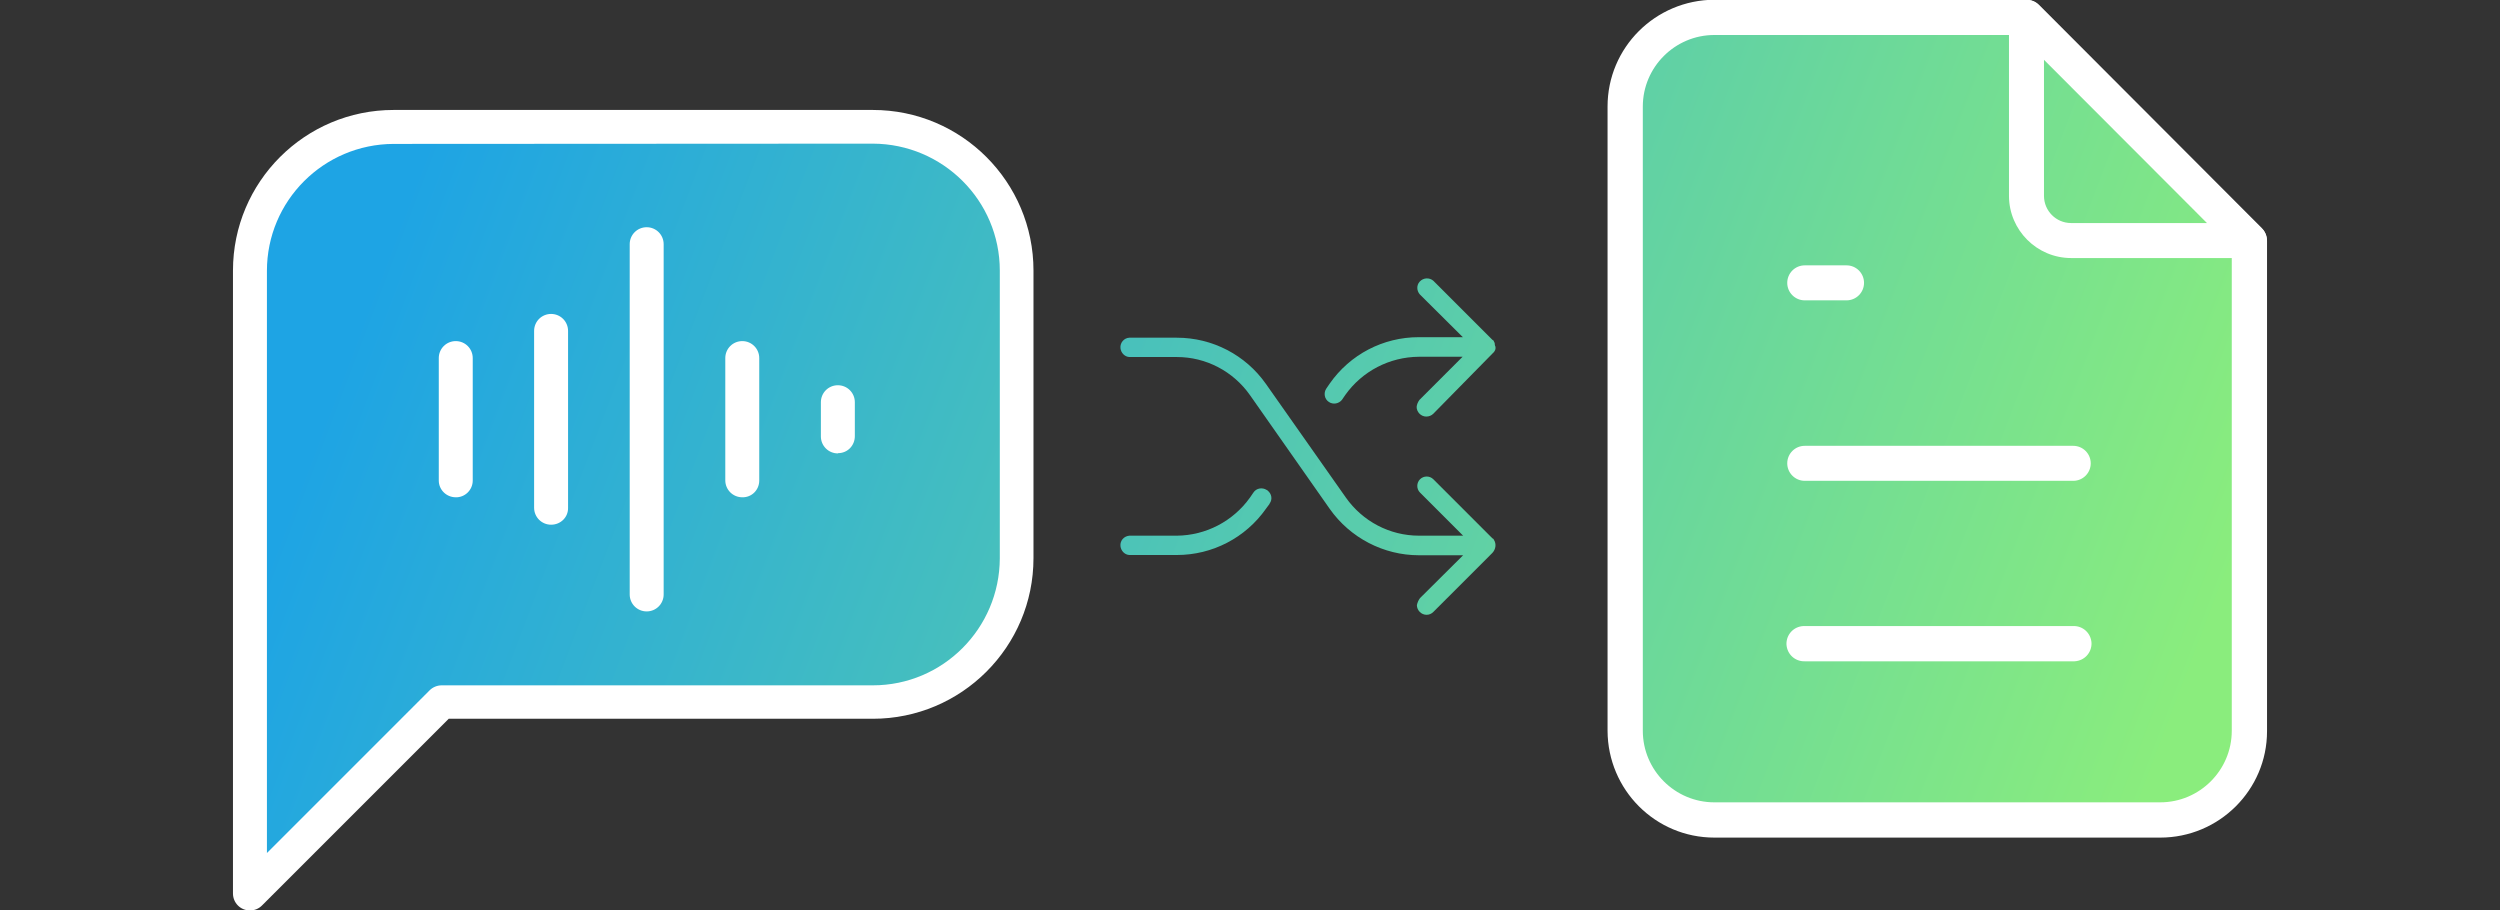
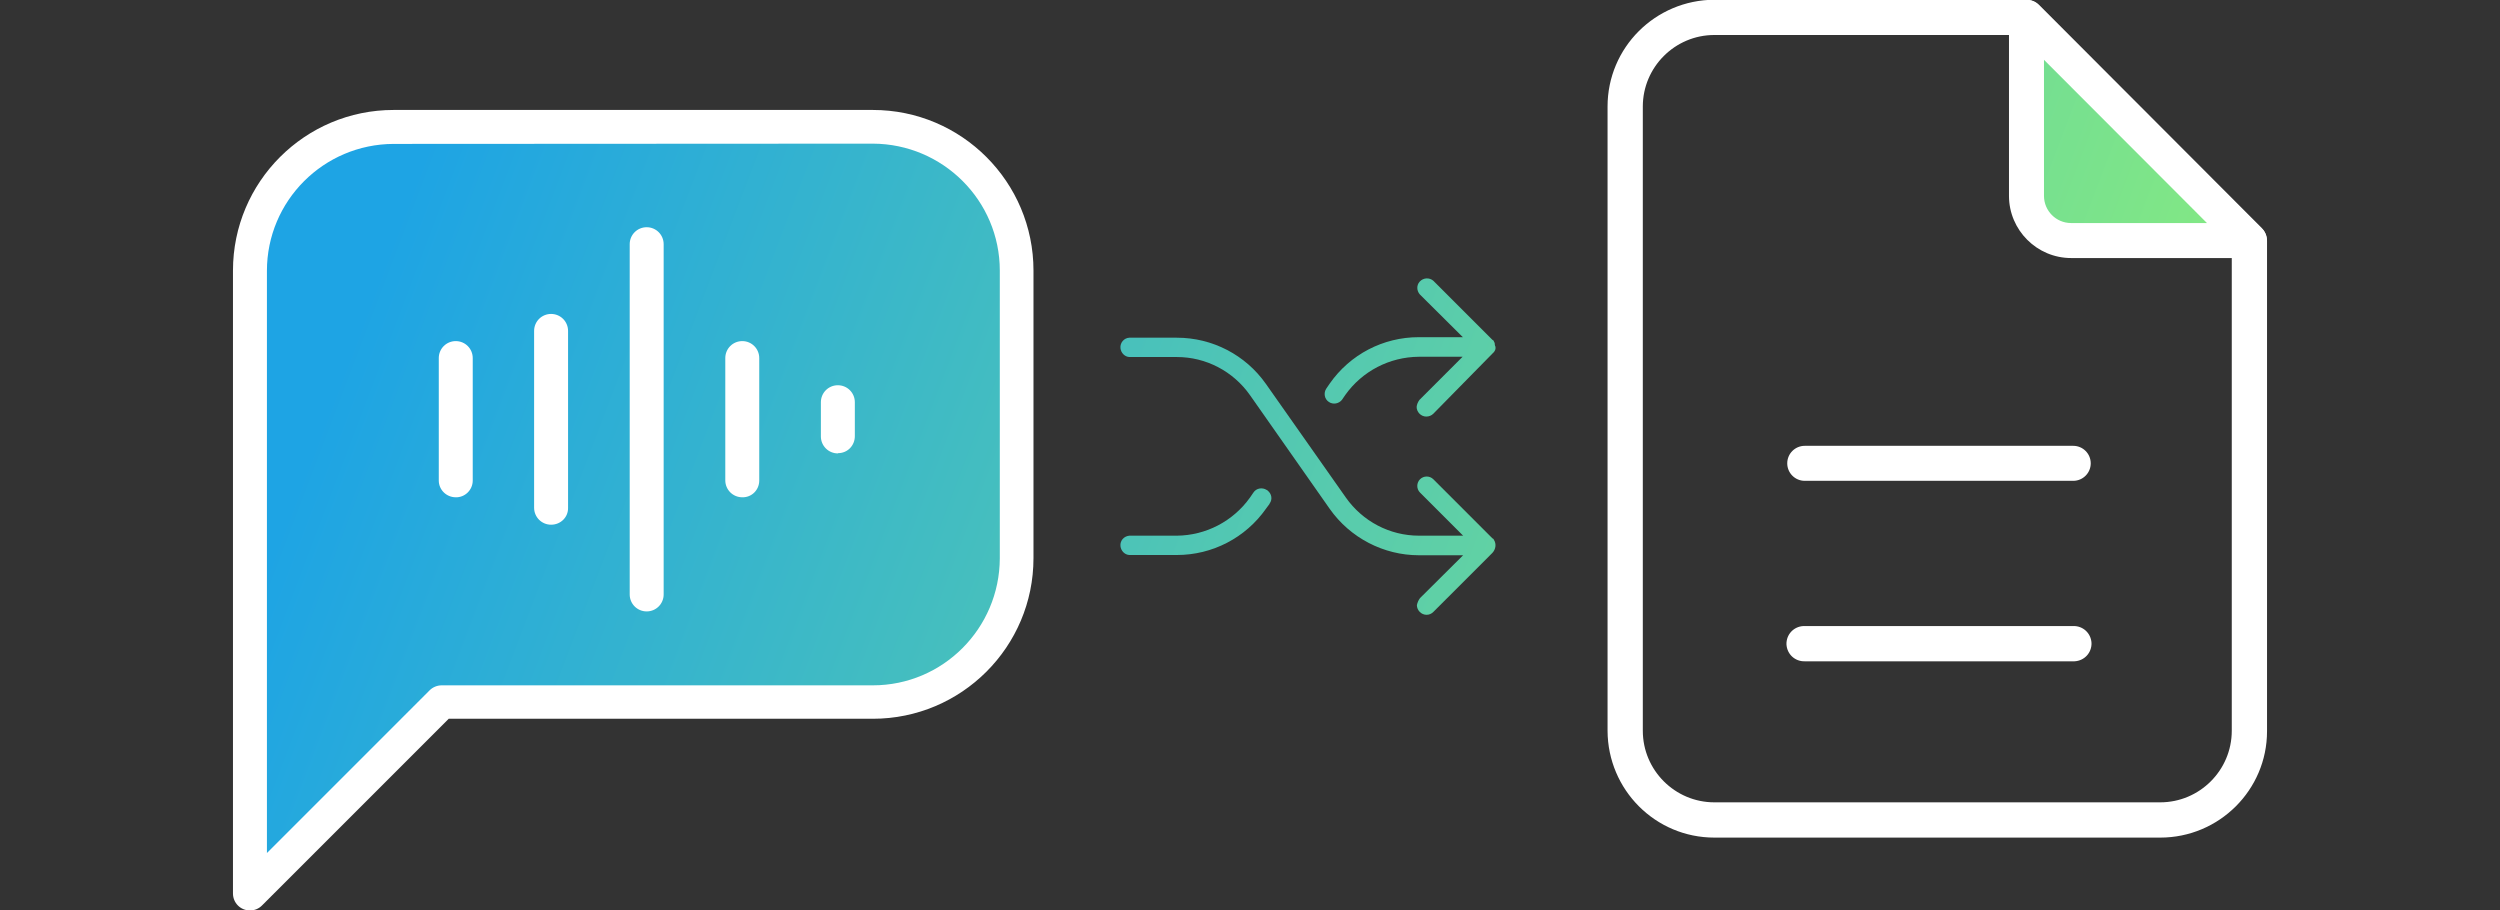
<svg xmlns="http://www.w3.org/2000/svg" xmlns:xlink="http://www.w3.org/1999/xlink" enable-background="new 0 0 957.2 348.6" viewBox="0 0 957.2 348.6">
  <rect x="0" y="0" width="957.2" height="348.6" fill="#333333" stroke="none" />
  <linearGradient id="a">
    <stop offset="0" stop-color="#1ea4e4" />
    <stop offset="1" stop-color="#8aed7d" />
  </linearGradient>
  <linearGradient id="b" gradientUnits="userSpaceOnUse" x1="196.904" x2="856.904" xlink:href="#a" y1="-35.911" y2="215.089" />
  <linearGradient id="c" gradientUnits="userSpaceOnUse" x1="242.596" x2="902.597" xlink:href="#a" y1="-156.06" y2="94.94" />
  <linearGradient id="d" gradientUnits="userSpaceOnUse" x1="151.591" x2="811.591" xlink:href="#a" y1="83.238" y2="334.238" />
  <linearGradient id="e" gradientUnits="userSpaceOnUse" x1="183.515" x2="843.515" xlink:href="#a" y1="-.707" y2="250.293" />
  <linearGradient id="f" gradientUnits="userSpaceOnUse" x1="162.922" x2="822.922" xlink:href="#a" y1="53.444" y2="304.444" />
  <linearGradient id="g" gradientUnits="userSpaceOnUse" x1="122.986" x2="782.986" xlink:href="#a" y1="158.453" y2="409.453" />
-   <path d="m827.1 314h-170.7c-18.8 0-34.1-15.3-34.1-34.1v-239c0-18.9 15.3-34.1 34.1-34.1h119.5l85.4 85.4v187.8c-.1 18.7-15.3 34-34.2 34z" fill="url(#b)" />
  <path d="m827.1 320.7h-170.7c-22.6 0-40.8-18.3-40.9-40.9v-239c0-22.6 18.3-40.8 40.9-40.9h119.5c1.8 0 3.5.7 4.8 2l85.3 85.5c1.3 1.3 2 3 2 4.8v187.8c0 22.4-18.3 40.7-40.9 40.7zm-170.7-307.3c-15.1 0-27.4 12.3-27.4 27.4v239c0 15.1 12.3 27.4 27.4 27.4h170.7c15.1 0 27.4-12.3 27.4-27.4v-185l-81.4-81.4z" fill="#fff" />
  <path d="m775.9 6.7v68.3c0 9.4 7.6 17.1 17.1 17.1h68.3z" fill="url(#c)" />
  <path d="m861.3 98.8h-68.3c-13.1 0-23.8-10.7-23.8-23.8v-68.3c0-3.7 3-6.7 6.8-6.7 1.8 0 3.5.7 4.7 2l85.3 85.4c2.6 2.6 2.6 6.9-.1 9.5-1.2 1.2-2.9 1.9-4.6 1.9zm-78.7-75.9v52.1c0 5.7 4.6 10.4 10.4 10.4h52z" fill="#fff" />
-   <path d="m707 115h-16c-3.7 0-6.7-3-6.7-6.7s3-6.7 6.7-6.7h16c3.7 0 6.7 3 6.7 6.7s-3 6.7-6.7 6.7z" fill="#fff" />
  <path d="m793.8 184.1h-102.8c-3.7 0-6.7-3-6.7-6.7s3-6.7 6.7-6.7h102.8c3.7 0 6.7 3 6.7 6.7s-3 6.7-6.7 6.7z" fill="#fff" />
  <path d="m793.8 253.2h-102.8c-3.7.1-6.8-2.7-7-6.5-.1-3.7 2.7-6.8 6.5-7h.5 102.8c3.7-.1 6.8 2.7 7 6.5.1 3.7-2.7 6.8-6.5 7-.1 0-.3 0-.5 0z" fill="#fff" />
  <path d="m485 187.6c-1.7-1.1-4-.7-5.1 1l-1.3 1.9c-6.5 9.1-16.9 14.5-28 14.6h-18.2c-2.1.2-3.6 1.9-3.4 4 .2 1.8 1.6 3.3 3.4 3.4h18.2c13.6 0 26.3-6.6 34.1-17.7l1.4-1.9v-.1c1.2-1.6.8-3.8-.8-5-.1-.2-.2-.2-.3-.2z" fill="url(#d)" />
  <path d="m572.4 132.3c0-.1-.1-.4-.1-.6v-.3c-.1-.1-.1-.4-.3-.6v-.1c-.1-.3-.3-.5-.6-.6l-22.6-22.6c-1.5-1.3-3.8-1.2-5.2.3-1.3 1.4-1.2 3.5 0 4.9l16.5 16.4h-16.9c-13.6 0-26.3 6.6-34.1 17.8l-1.3 1.9c-1.1 1.7-.7 4 1 5.1 1.6 1.1 3.8.7 5-.8l1.3-1.9c6.5-9.1 16.9-14.5 28.1-14.6h16.8l-16.5 16.5c-.6.8-1 1.7-1.1 2.7 0 2 1.7 3.7 3.7 3.7 1 0 2-.4 2.7-1.1l22.6-23 .6-.6.2-.3c.1-.3.3-.4.3-.6s.1-.3.1-.4v-.9c-.1.2-.1 0-.2-.3z" fill="url(#e)" />
  <path d="m572 206.7c-.1-.3-.3-.5-.6-.6l-22.6-22.6c-1.4-1.4-3.7-1.4-5.1 0s-1.4 3.7 0 5.1l16.5 16.5h-16.9c-11.2 0-21.6-5.5-28-14.6l-30.6-43.5c-7.8-11.1-20.5-17.7-34.1-17.7h-18.2c-2 .1-3.6 1.9-3.4 4 .2 1.8 1.6 3.3 3.4 3.4h18.2c11.2 0 21.6 5.5 28 14.6l30.5 43.5c7.8 11.1 20.6 17.8 34.2 17.8h16.9l-16.5 16.4c-.6.8-1 1.7-1.2 2.7 0 2 1.7 3.7 3.7 3.7 1 0 1.9-.4 2.6-1.1l22.6-22.6c1.3-1.4 1.6-3.4.6-5z" fill="url(#f)" />
  <path d="m95.7 342.1v-238.5c0-30.4 24.6-55 55-55h183.5c30.4 0 55 24.6 55 54.9v.1 110.1c0 30.4-24.6 55-55 55 0 0 0 0-.1 0h-165z" fill="url(#g)" />
  <g fill="#fff">
    <path d="m95.7 348.6c-3.6 0-6.5-2.9-6.5-6.5v-238.5c0-34 27.6-61.5 61.5-61.5h183.5c34 0 61.5 27.6 61.5 61.5v110.1c0 34-27.6 61.5-61.5 61.5h-162.4l-71.5 71.5c-1.2 1.2-2.8 1.9-4.6 1.9zm55-293.5c-26.8.1-48.5 21.8-48.5 48.6v222.9l62.3-62.3c1.2-1.2 2.9-1.9 4.6-1.9h165.1c26.8 0 48.5-21.8 48.6-48.6v-110.2c0-26.8-21.8-48.5-48.6-48.6z" />
    <path d="m211 200.9c-3.6 0-6.5-2.9-6.5-6.5v-67.7c0-3.6 2.9-6.5 6.5-6.5s6.5 2.9 6.5 6.5v67.7c.1 3.6-2.8 6.5-6.5 6.5.1 0 .1 0 0 0z" />
    <path d="m247.6 234.1c-3.6 0-6.5-2.9-6.5-6.5v-134.1c0-3.6 2.9-6.5 6.5-6.5s6.5 2.9 6.5 6.5v134.1c0 3.6-2.9 6.5-6.5 6.5z" />
    <path d="m284.2 190.4c-3.6 0-6.5-2.9-6.5-6.5v-46.8c0-3.6 2.9-6.5 6.5-6.5s6.5 2.9 6.5 6.5v46.9c0 3.6-2.9 6.5-6.5 6.4z" />
    <path d="m174.5 190.4c-3.6 0-6.5-2.9-6.5-6.4v-46.9c0-3.6 2.9-6.5 6.5-6.5s6.5 2.9 6.5 6.5v46.9c0 3.6-3 6.5-6.5 6.4z" />
    <path d="m320.8 173.6c-3.6 0-6.5-2.9-6.5-6.5v-13.1c0-3.6 2.9-6.5 6.5-6.5s6.5 2.9 6.5 6.5v13c0 3.6-2.8 6.5-6.4 6.5-.1.1-.1.1-.1.1z" />
  </g>
</svg>